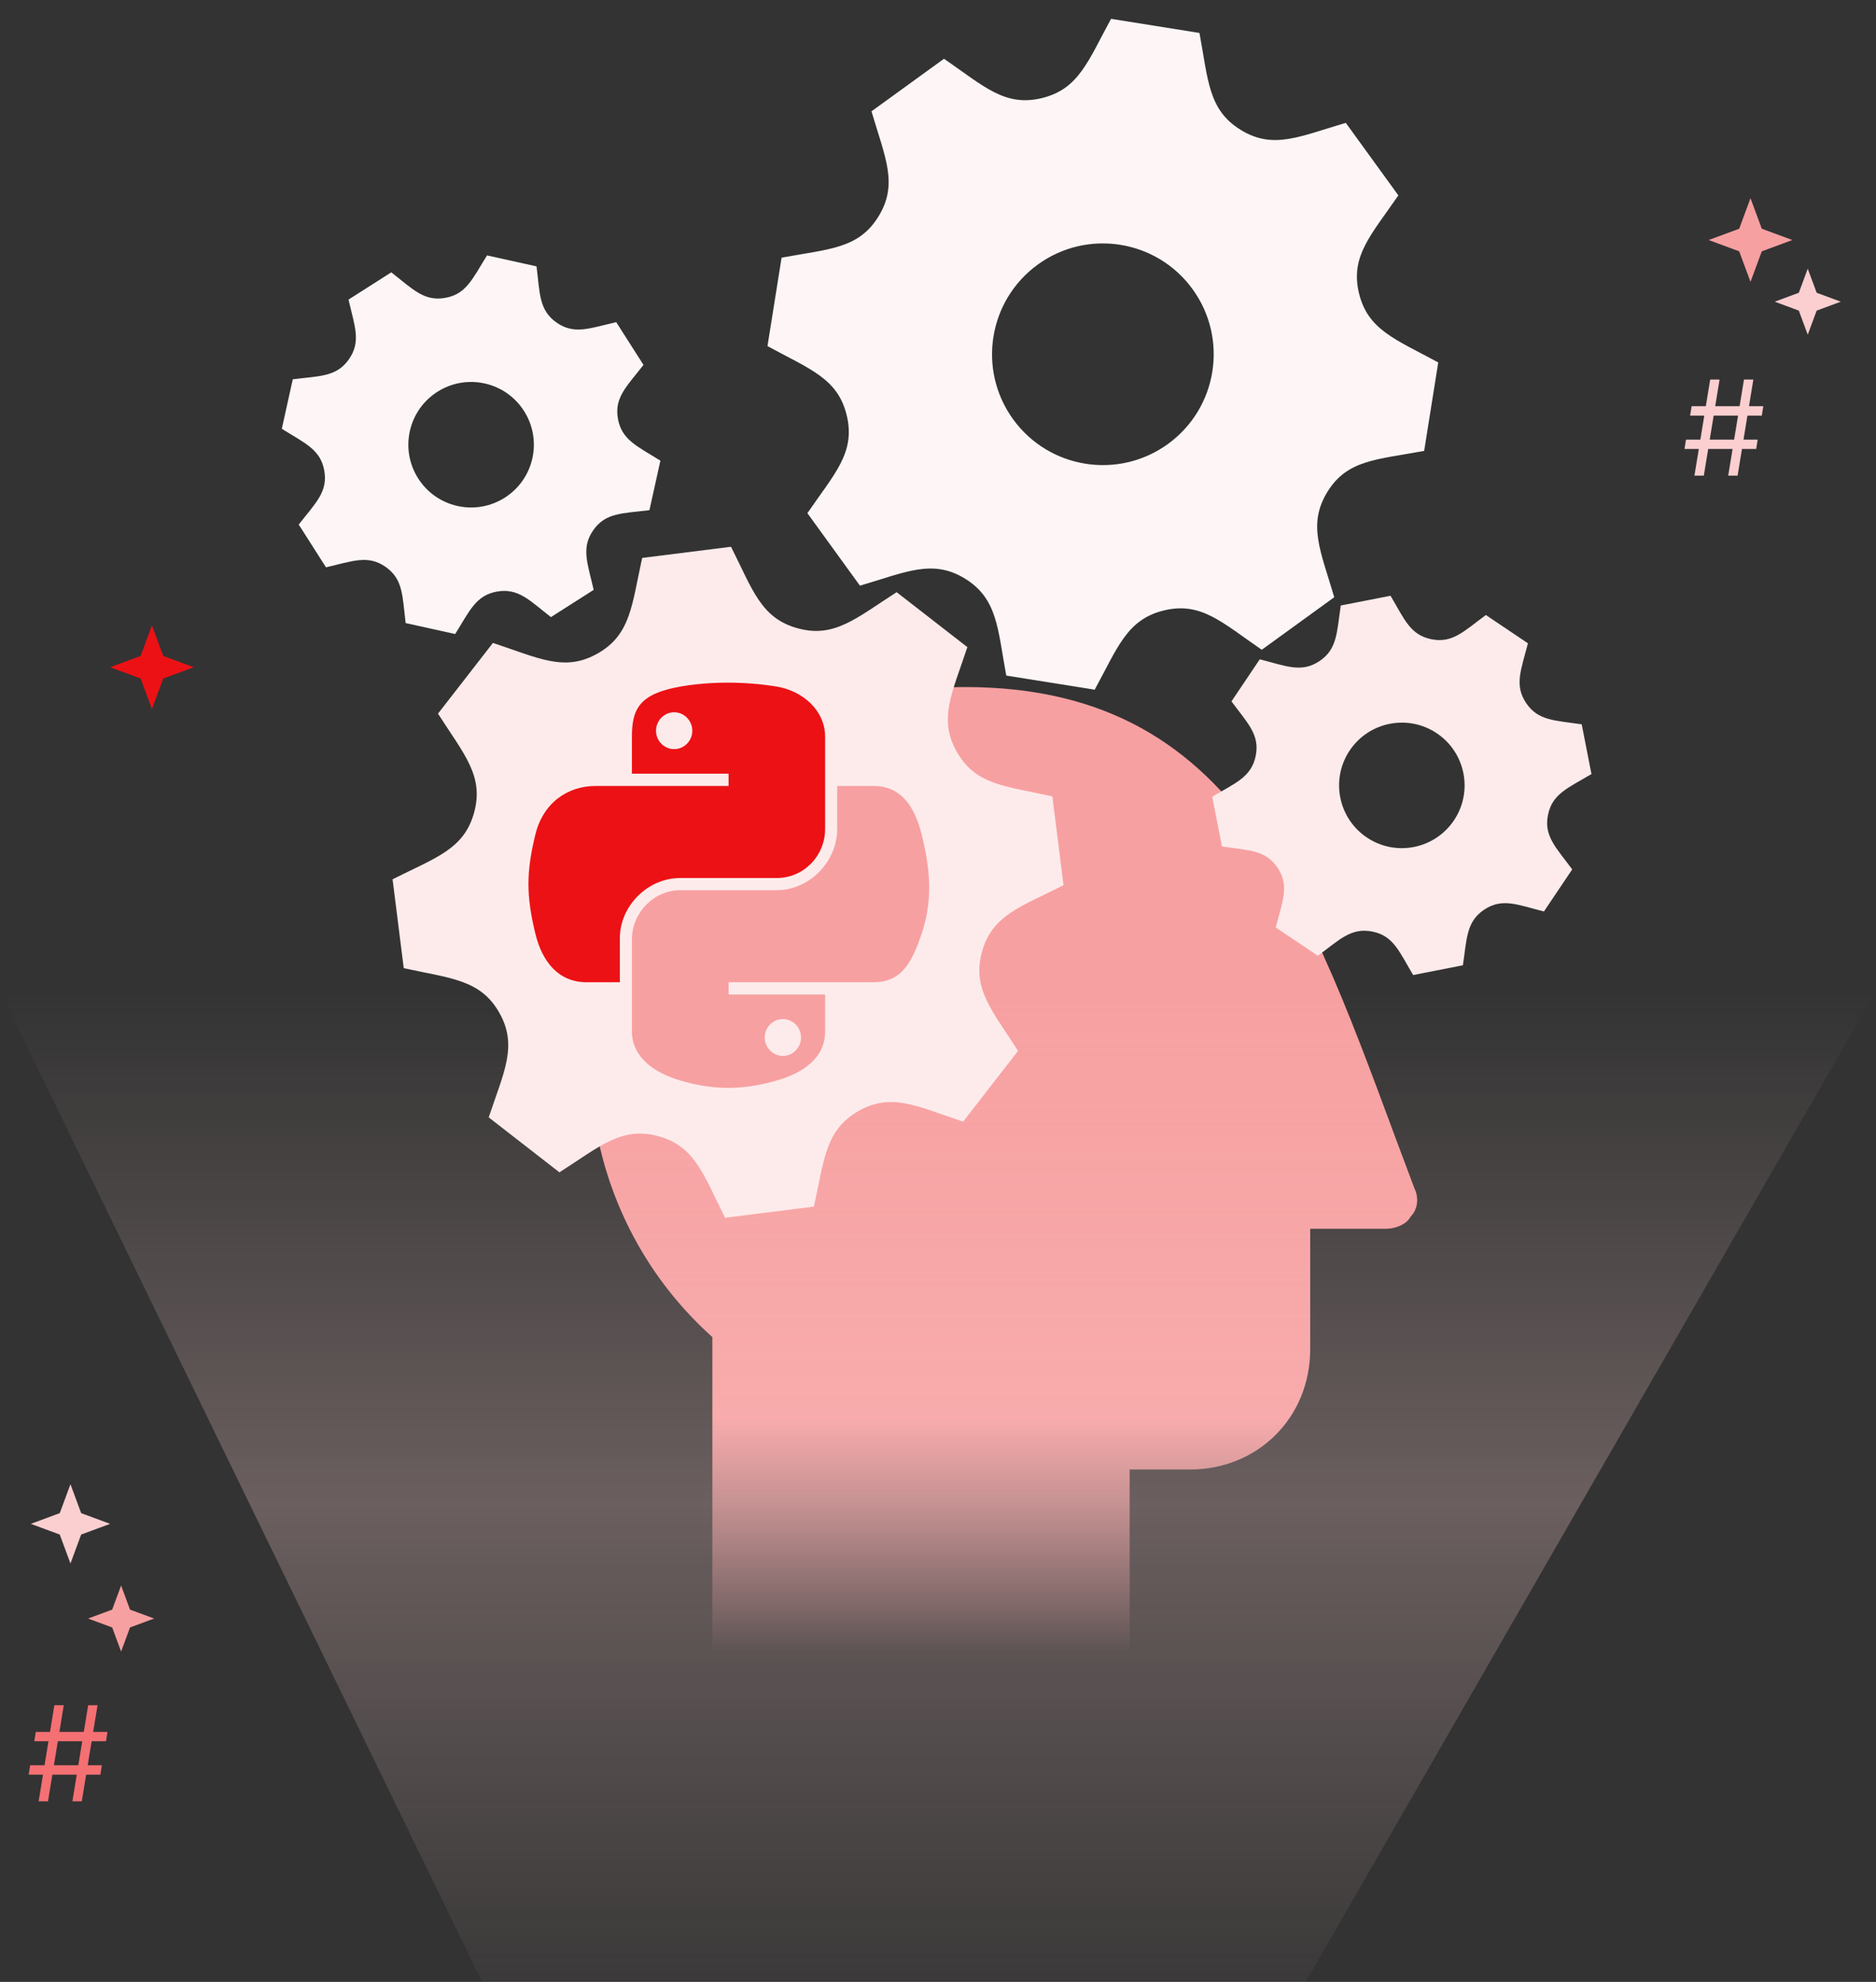
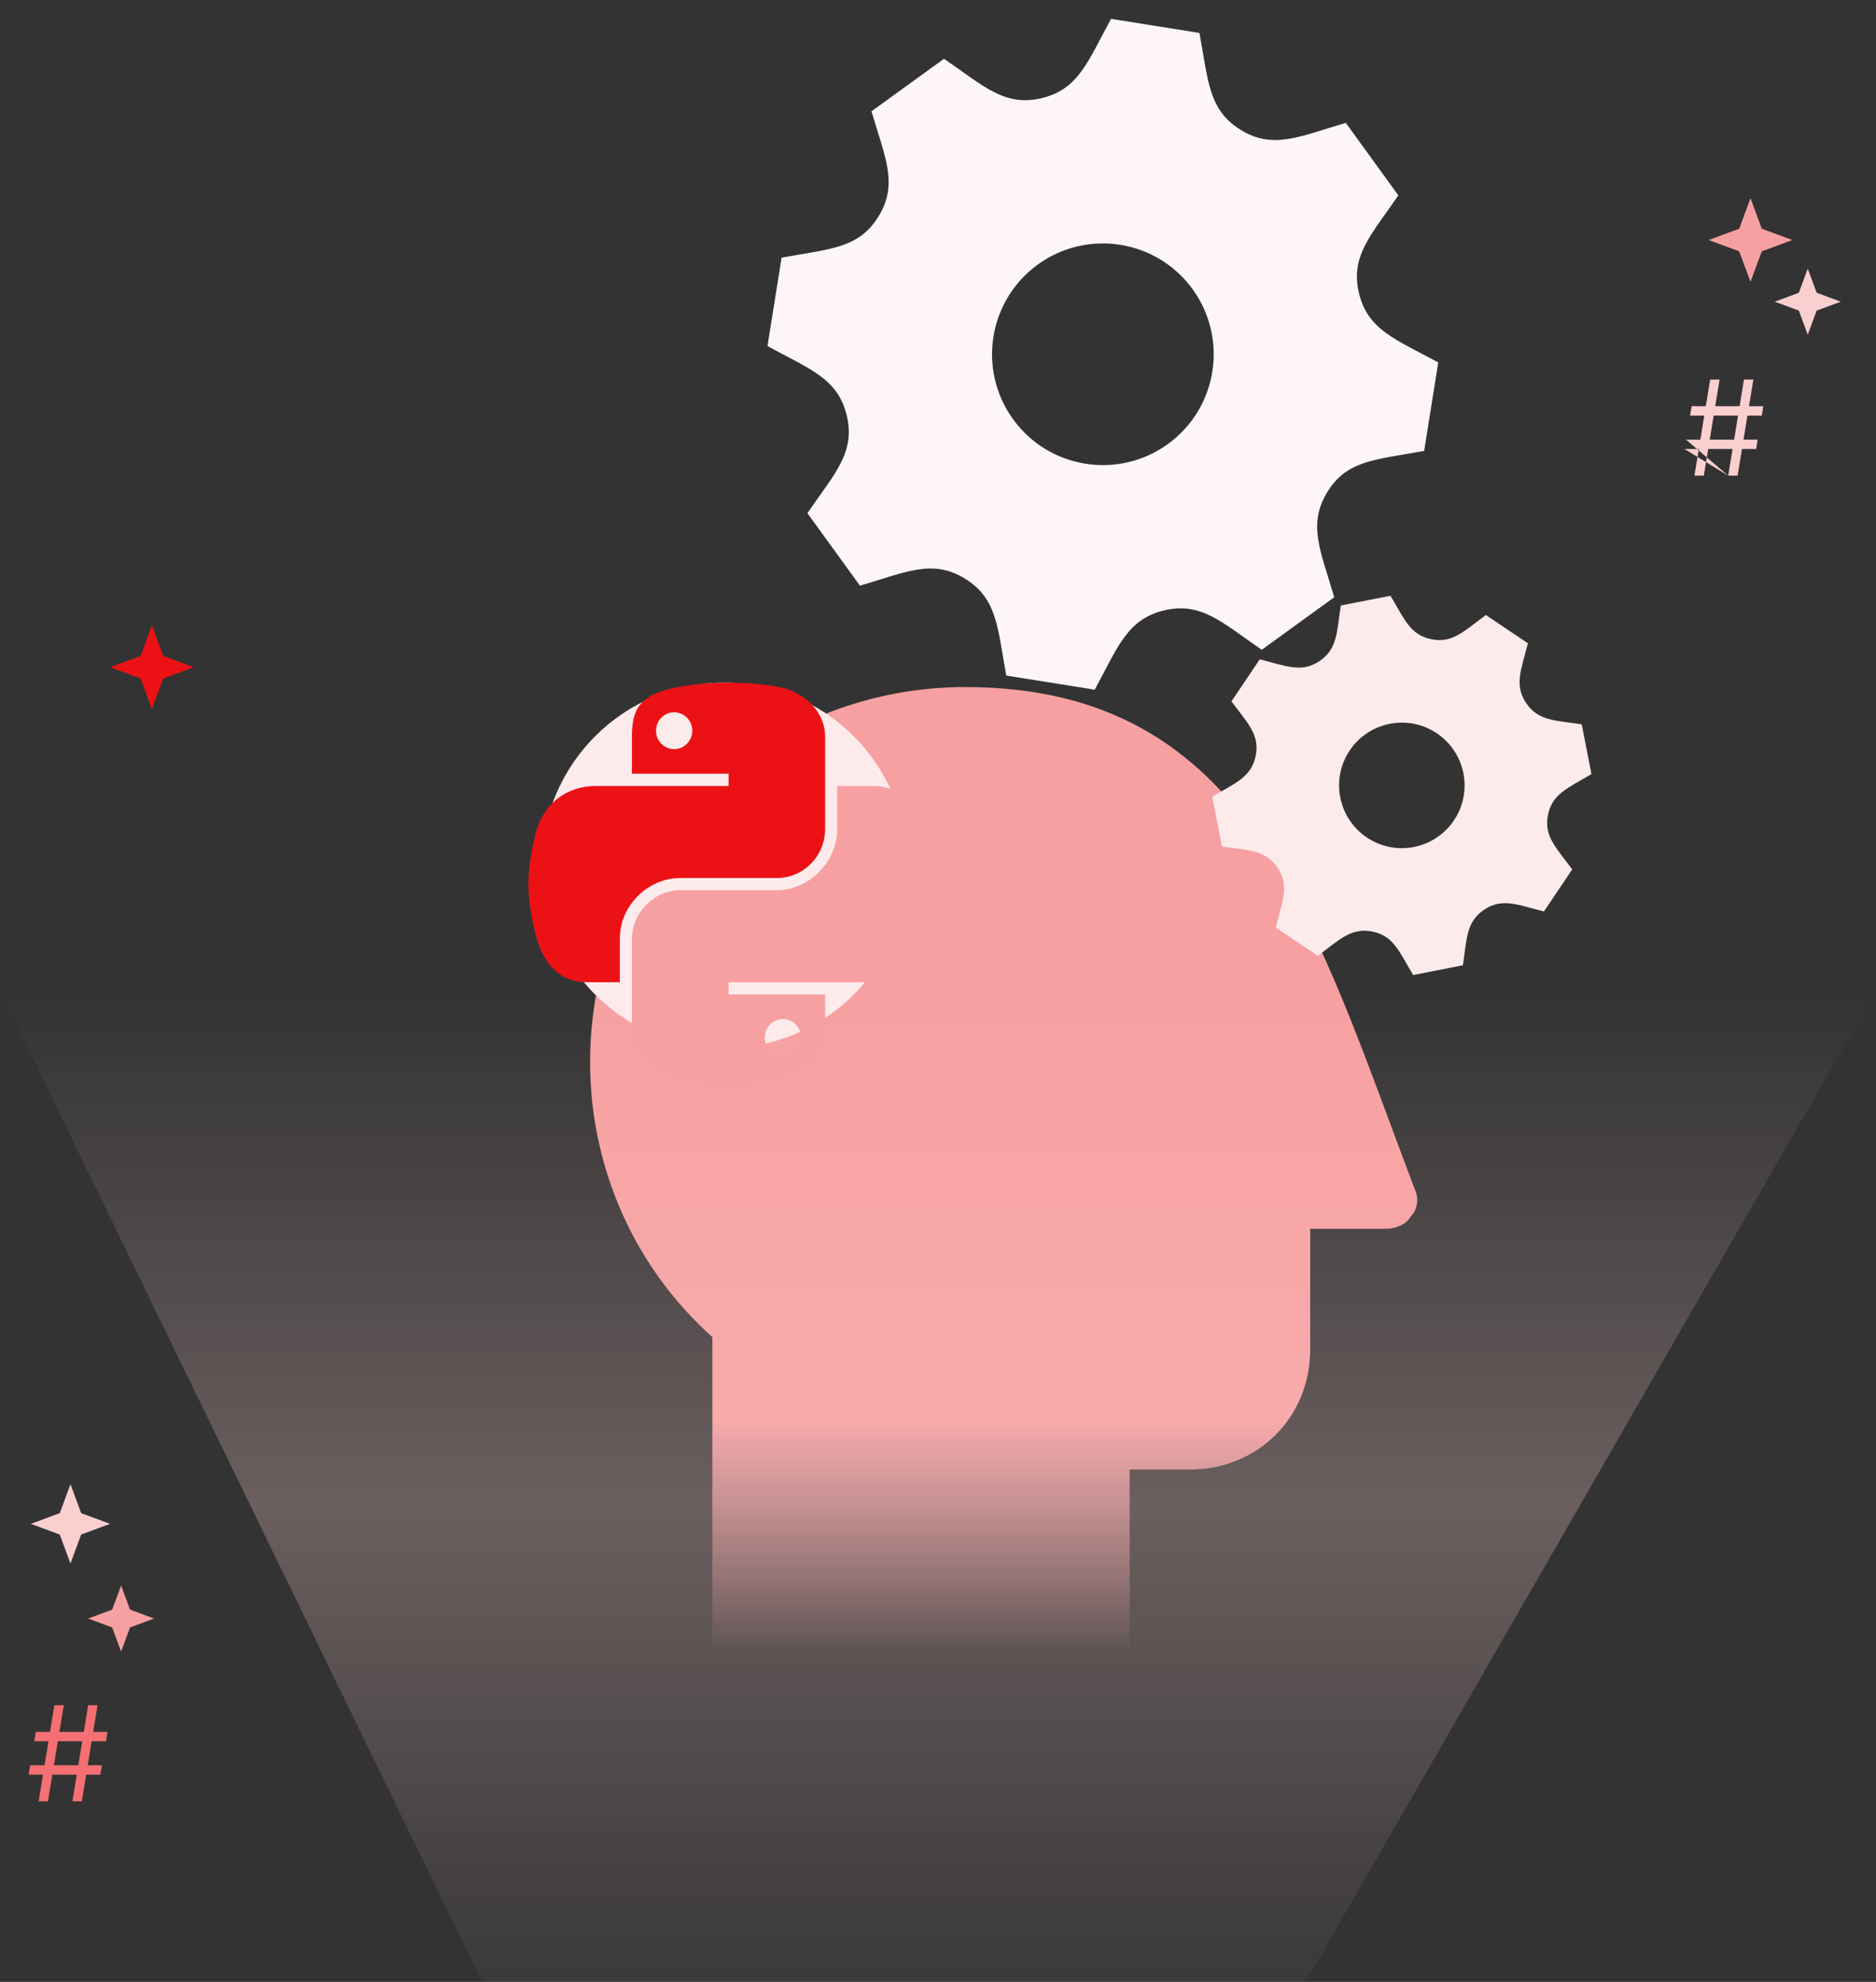
<svg xmlns="http://www.w3.org/2000/svg" width="426" height="450" viewBox="0 0 426 450" fill="none">
  <rect x="0" y="0" width="426" height="450" fill="#333333" stroke="none" />
  <path d="M161.765 398V303.6C135.343 279.911 127.143 242.556 139.899 209.756C152.654 176.956 184.543 156 219.165 156C283.854 156 298.432 209.756 321.21 269.889C322.121 271.711 322.121 274.444 320.299 276.267C319.388 278.089 316.654 279 314.832 279H297.521V306.333C297.521 321.822 285.677 333.667 270.188 333.667H256.521V398" fill="url(#paint0_linear_19487_381784)" />
  <path d="M117.5 466.5L0 225H426L287 466.5H117.5Z" fill="url(#paint1_linear_19487_381784)" />
-   <path d="M241.503 200.999L238.967 180.823C228.2 178.453 221.56 178.242 217.289 170.744L217.288 170.738C213.001 163.217 216.238 157.338 219.667 146.932L203.611 134.46C194.448 140.317 189.501 144.952 181.134 142.656L181.128 142.656C172.793 140.368 170.933 133.944 165.999 124.145L145.823 126.681C143.472 137.344 143.259 144.073 135.744 148.359L135.738 148.36C128.218 152.653 122.352 149.421 111.932 145.98L99.46 162.037C105.341 171.241 109.953 176.153 107.656 184.514C105.363 192.862 98.896 194.733 89.145 199.649L91.681 219.825C102.324 222.166 109.073 222.389 113.359 229.904C117.674 237.491 114.347 243.515 110.98 253.709L127.037 266.188C136.205 260.324 141.153 255.695 149.514 257.992L149.52 257.991C157.861 260.279 159.723 266.722 164.649 276.502L184.825 273.967C187.175 263.298 187.397 256.586 194.951 252.264L194.958 252.263C202.425 248.002 208.271 251.23 218.71 254.674L231.181 238.611C225.311 229.438 220.689 224.502 222.981 216.142C225.273 207.794 231.764 205.907 241.503 200.999ZM168.462 225.294C154.672 227.027 142.087 217.251 140.354 203.462C138.621 189.672 148.396 177.086 162.186 175.354C175.976 173.621 188.562 183.396 190.294 197.186C192.027 210.976 182.252 223.561 168.462 225.294Z" fill="#FDEBEB" />
  <path d="M317.537 44.362L305.603 27.898C295.025 31.004 289.103 34.014 281.75 29.499L281.746 29.494C274.369 24.965 274.376 18.253 272.373 7.482L252.296 4.279C247.083 13.822 244.979 20.267 236.539 22.281L236.534 22.285C228.127 24.291 223.404 19.555 214.363 13.342L197.898 25.276C200.971 35.754 204.023 41.755 199.499 49.129L199.494 49.133C194.969 56.516 188.271 56.506 177.482 58.506L174.279 78.583C183.864 83.82 190.271 85.906 192.282 94.34C194.29 102.761 189.522 107.514 183.342 116.516L195.276 132.981C205.732 129.909 211.756 126.856 219.13 131.38C226.563 135.954 226.547 142.835 228.503 153.392L248.584 156.6C253.798 147.047 255.906 140.608 264.341 138.597L264.346 138.594C272.758 136.584 277.491 141.335 286.517 147.537L302.981 135.603C299.905 125.12 296.869 119.13 301.41 111.705L301.415 111.701C305.909 104.372 312.588 104.388 323.396 102.382L326.595 82.299C317.034 77.084 310.607 74.982 308.591 66.551C306.583 58.13 311.364 53.352 317.537 44.362ZM265.21 100.816C253.956 108.973 238.22 106.462 230.063 95.209C221.906 83.956 224.417 68.219 235.67 60.062C246.923 51.906 262.66 54.416 270.817 65.67C278.973 76.923 276.463 92.66 265.21 100.816Z" fill="#FEF6F6" />
-   <path d="M121.838 60.483L110.596 57.995C107.283 63.285 105.906 66.786 101.095 67.636L101.092 67.636C96.265 68.49 93.746 65.645 88.85 61.836L79.143 68.024C80.522 74.025 82.052 77.545 79.235 81.57L79.234 81.573C76.428 85.582 72.648 85.351 66.483 86.118L63.995 97.359C69.234 100.643 72.782 102.037 73.637 106.86L73.636 106.864C74.494 111.691 71.654 114.204 67.836 119.106L74.024 128.813C80.052 127.429 83.549 125.904 87.57 128.721C91.585 131.532 91.353 135.337 92.118 141.472L103.36 143.961C106.634 138.731 108.038 135.174 112.861 134.319C117.728 133.462 120.307 136.383 125.102 140.119L134.813 133.931C133.431 127.926 131.904 124.406 134.721 120.385L134.722 120.382C137.529 116.369 141.32 116.603 147.473 115.838L149.961 104.596C144.719 101.312 141.182 99.916 140.315 95.065L140.316 95.061C139.465 90.268 142.299 87.765 146.123 82.854L139.931 73.146C133.921 74.531 130.41 76.055 126.387 73.242C122.372 70.431 122.601 66.61 121.838 60.483ZM120.891 104.057C119.19 111.741 111.582 116.591 103.898 114.891C96.215 113.19 91.364 105.581 93.065 97.898C94.766 90.215 102.374 85.364 110.058 87.065C117.741 88.765 122.592 96.374 120.891 104.057Z" fill="#FEF6F6" />
  <path d="M350.592 206.96L357.016 197.405C353.303 192.388 350.547 189.827 351.514 185.038L351.516 185.035C352.484 180.23 356.053 178.925 361.388 175.76L359.175 164.462C353.086 163.553 349.249 163.691 346.533 159.598L346.53 159.596C343.824 155.518 345.42 152.084 346.96 146.066L337.405 139.641C332.434 143.318 329.84 146.111 325.038 145.144L325.035 145.142C320.228 144.177 318.927 140.615 315.759 135.269L304.462 137.482C303.548 143.599 303.689 147.411 299.597 150.125C295.513 152.835 292.056 151.228 286.066 149.698L279.641 159.253C283.313 164.211 286.111 166.818 285.144 171.62C284.163 176.464 280.501 177.797 275.271 180.895L277.482 192.196C283.577 193.104 287.411 192.969 290.125 197.06L290.128 197.062C292.837 201.142 291.234 204.585 289.698 210.592L299.253 217.017C304.225 213.337 306.817 210.555 311.65 211.521L311.653 211.523C316.425 212.482 317.719 216.036 320.893 221.389L332.193 219.174C333.1 213.074 332.964 209.248 337.052 206.532C341.137 203.822 344.609 205.432 350.592 206.96ZM310.378 190.154C303.847 185.763 302.113 176.908 306.504 170.378C310.895 163.847 319.75 162.113 326.28 166.504C332.81 170.895 334.545 179.75 330.154 186.28C325.763 192.811 316.908 194.545 310.378 190.154Z" fill="#FDEBEB" />
  <circle r="41.5" transform="matrix(-1 0 0 1 164.5 196.5)" fill="#FDEBEB" />
  <path d="M164.958 155.001C161.206 155.018 157.623 155.338 154.47 155.896C145.181 157.537 143.495 160.972 143.495 167.306V175.671H165.444V178.46H143.495H135.257C128.878 178.46 123.292 182.294 121.545 189.588C119.53 197.949 119.44 203.166 121.545 211.896C123.105 218.394 126.832 223.024 133.211 223.024H140.757V212.996C140.757 205.751 147.026 199.36 154.47 199.36H176.394C182.496 199.36 187.368 194.335 187.368 188.207V167.306C187.368 161.357 182.35 156.889 176.394 155.896C172.623 155.268 168.711 154.983 164.958 155.001ZM153.088 161.729C155.355 161.729 157.207 163.611 157.207 165.924C157.207 168.23 155.355 170.094 153.088 170.094C150.813 170.094 148.969 168.23 148.969 165.924C148.969 163.611 150.813 161.729 153.088 161.729Z" fill="#EC1115" />
  <path d="M190.105 178.46V188.207C190.105 195.763 183.699 202.124 176.393 202.124H154.469C148.464 202.124 143.494 207.263 143.494 213.277V234.178C143.494 240.127 148.667 243.625 154.469 245.332C161.417 247.375 168.08 247.744 176.393 245.332C181.919 243.732 187.368 240.512 187.368 234.178V225.813H165.444V223.024H187.368H198.343C204.722 223.024 207.099 218.575 209.318 211.896C211.609 205.02 211.512 198.408 209.318 189.588C207.741 183.238 204.73 178.46 198.343 178.46H190.105ZM177.775 231.39C180.05 231.39 181.893 233.254 181.893 235.56C181.893 237.873 180.05 239.755 177.775 239.755C175.507 239.755 173.656 237.873 173.656 235.56C173.656 233.254 175.507 231.39 177.775 231.39Z" fill="#F7A0A1" />
  <path d="M397.5 45L400.066 51.934L407 54.5L400.066 57.066L397.5 64L394.934 57.066L388 54.5L394.934 51.934L397.5 45Z" fill="#F7A0A1" />
  <path d="M410.5 61L412.526 66.474L418 68.5L412.526 70.526L410.5 76L408.474 70.526L403 68.5L408.474 66.474L410.5 61Z" fill="#FBCFD0" />
-   <path d="M392.44 108L396.02 86.182H398.151L394.571 108H392.44ZM382.511 101.949L382.852 99.818H399.131L398.79 101.949H382.511ZM384.77 108L388.349 86.182H390.48L386.901 108H384.77ZM383.79 94.364L384.131 92.233H400.409L400.068 94.364H383.79Z" fill="#FBCFD0" />
+   <path d="M392.44 108L396.02 86.182H398.151L394.571 108H392.44ZL382.852 99.818H399.131L398.79 101.949H382.511ZM384.77 108L388.349 86.182H390.48L386.901 108H384.77ZM383.79 94.364L384.131 92.233H400.409L400.068 94.364H383.79Z" fill="#FBCFD0" />
  <path d="M16.44 409L20.02 387.182H22.151L18.571 409H16.44ZM6.511 402.949L6.852 400.818H23.131L22.79 402.949H6.511ZM8.77 409L12.349 387.182H14.48L10.901 409H8.77ZM7.79 395.364L8.131 393.233H24.409L24.068 395.364H7.79Z" fill="#F47073" />
  <path d="M34.5 142L37.066 148.934L44 151.5L37.066 154.066L34.5 161L31.934 154.066L25 151.5L31.934 148.934L34.5 142Z" fill="#EC1115" />
  <path d="M27.5 360L29.526 365.474L35 367.5L29.526 369.526L27.5 375L25.474 369.526L20 367.5L25.474 365.474L27.5 360Z" fill="#F7A0A1" />
  <path d="M16 337L18.431 343.569L25 346L18.431 348.431L16 355L13.569 348.431L7 346L13.569 343.569L16 337Z" fill="#FBCFD0" />
  <defs>
    <linearGradient id="paint0_linear_19487_381784" x1="217" y1="322.5" x2="217" y2="375.5" gradientUnits="userSpaceOnUse">
      <stop stop-color="#F7A0A1" />
      <stop offset="1" stop-color="#F7A0A1" stop-opacity="0" />
    </linearGradient>
    <linearGradient id="paint1_linear_19487_381784" x1="213" y1="225" x2="213" y2="466.5" gradientUnits="userSpaceOnUse">
      <stop stop-color="#FBCFD0" stop-opacity="0" />
      <stop offset="0.482" stop-color="#FBCFD0" stop-opacity="0.28" />
      <stop offset="1" stop-color="#FBCFD0" stop-opacity="0" />
    </linearGradient>
  </defs>
</svg>